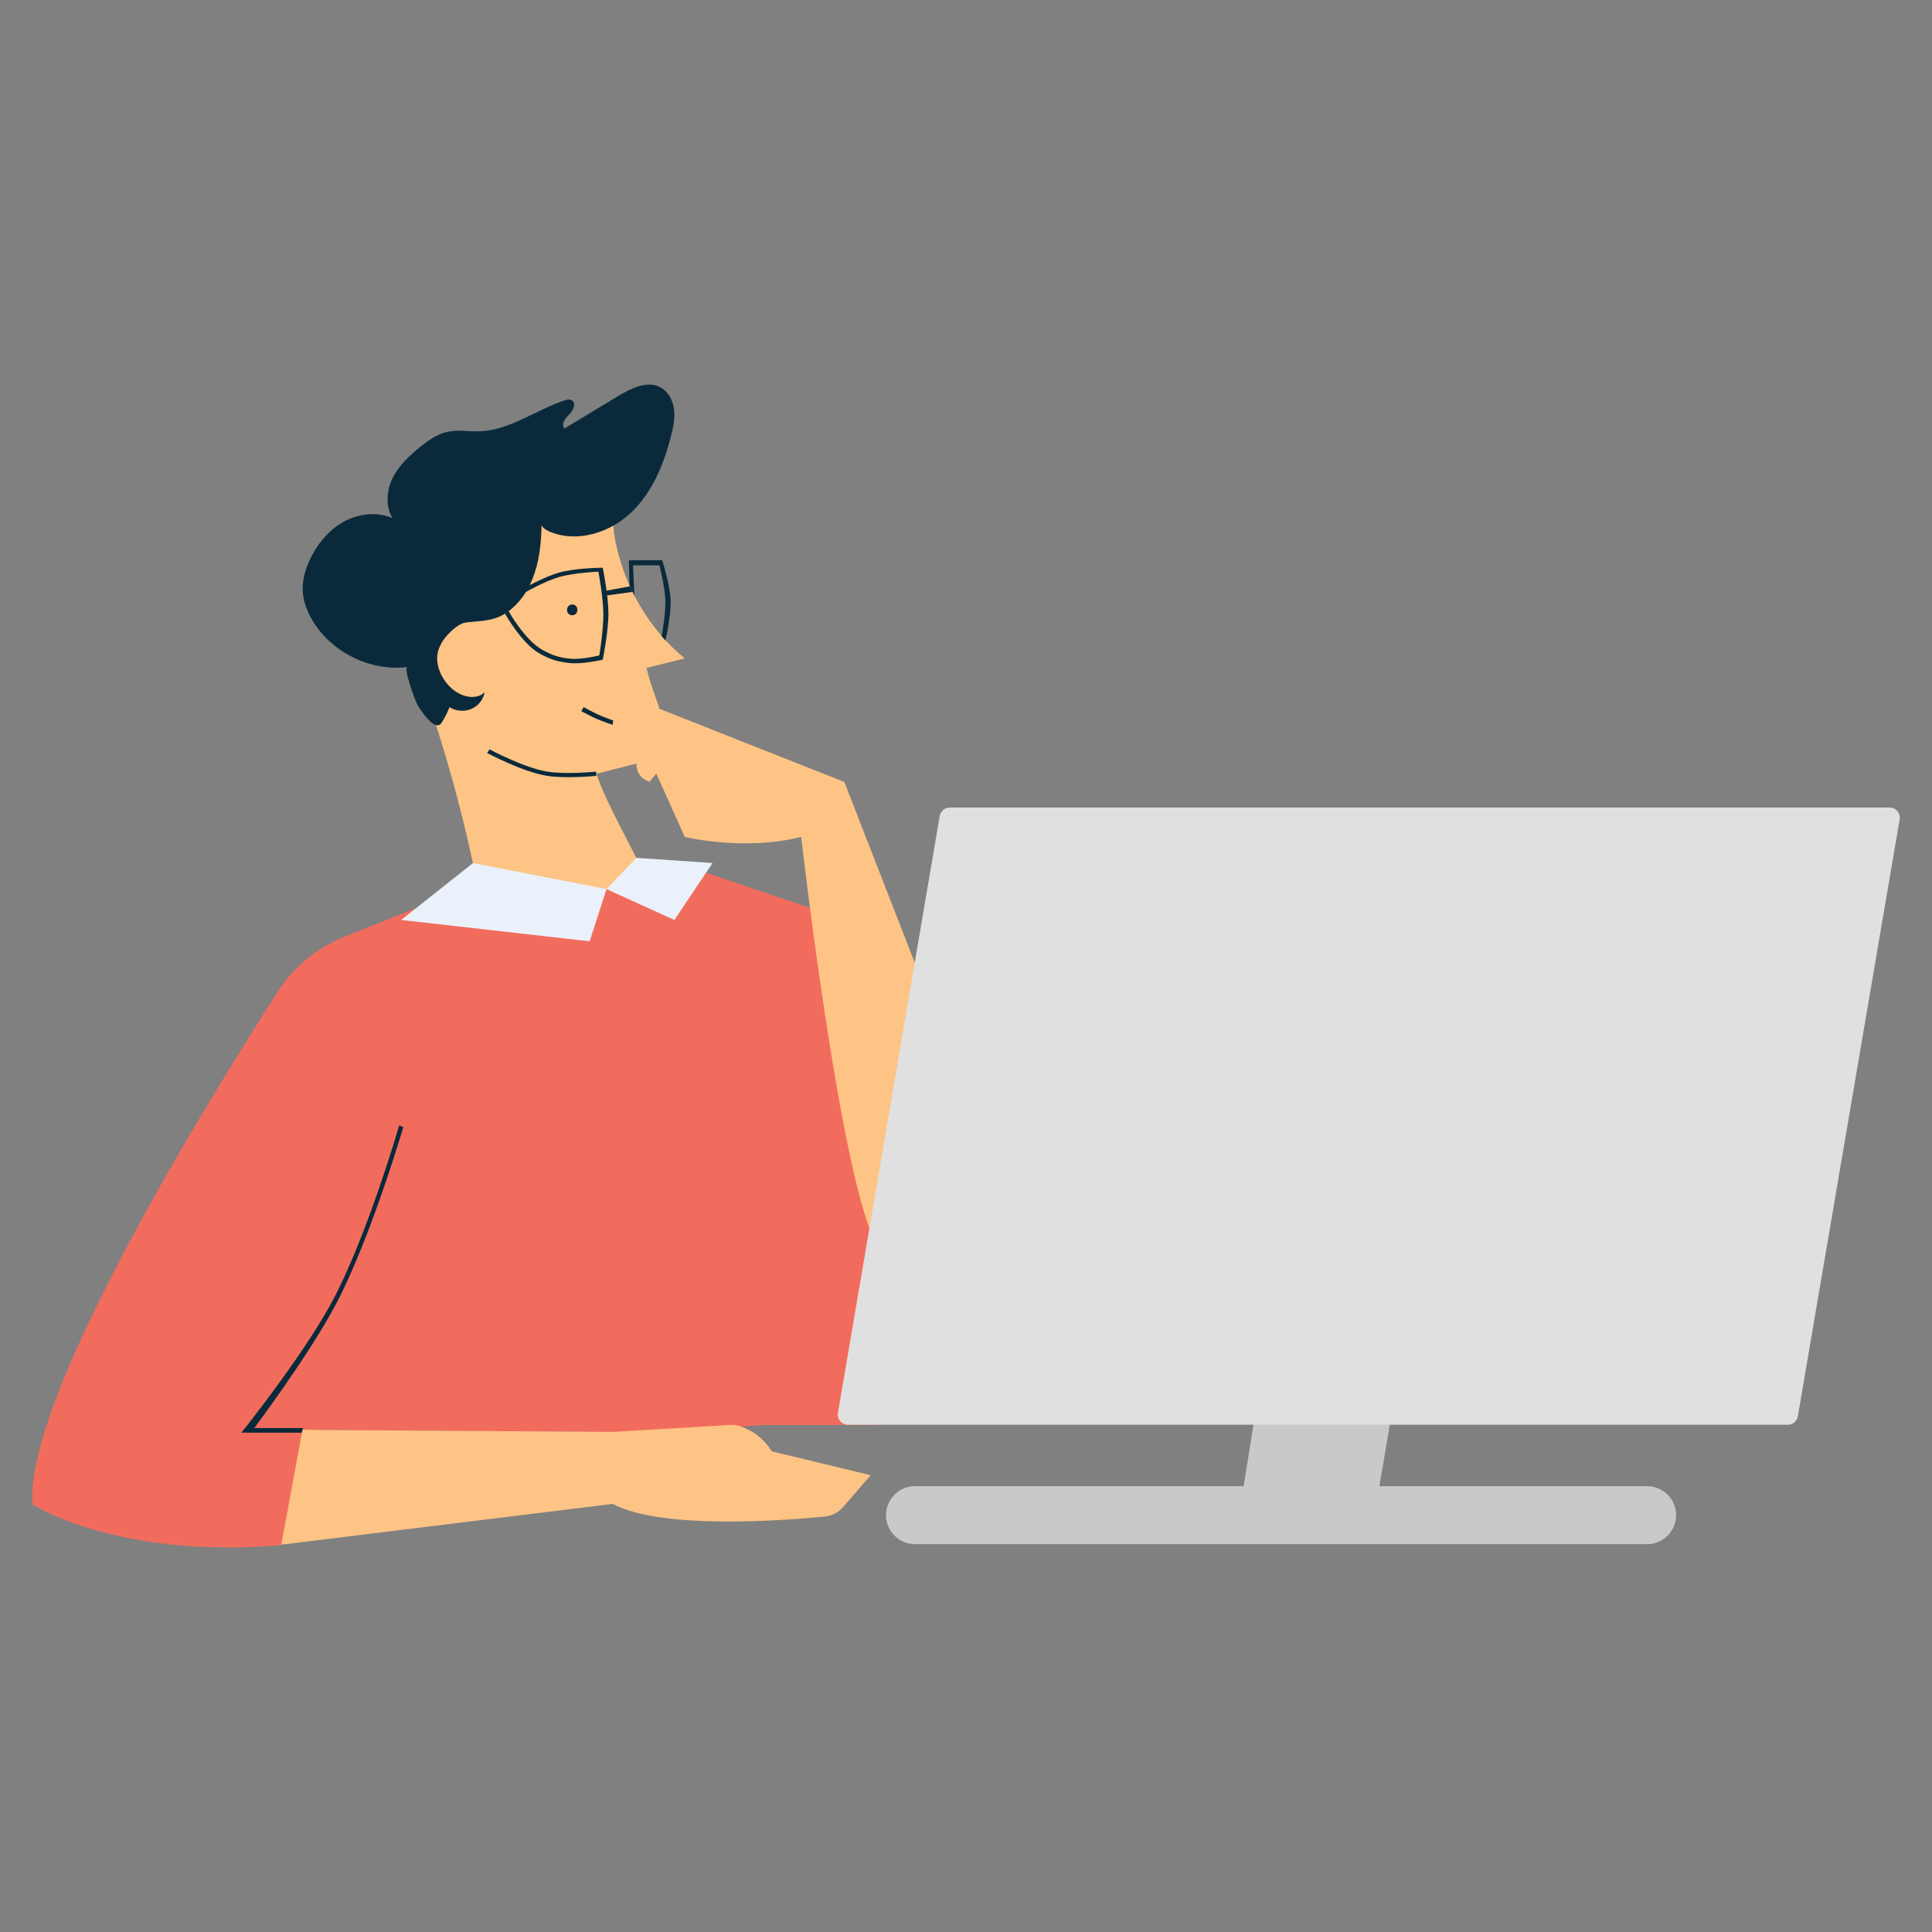
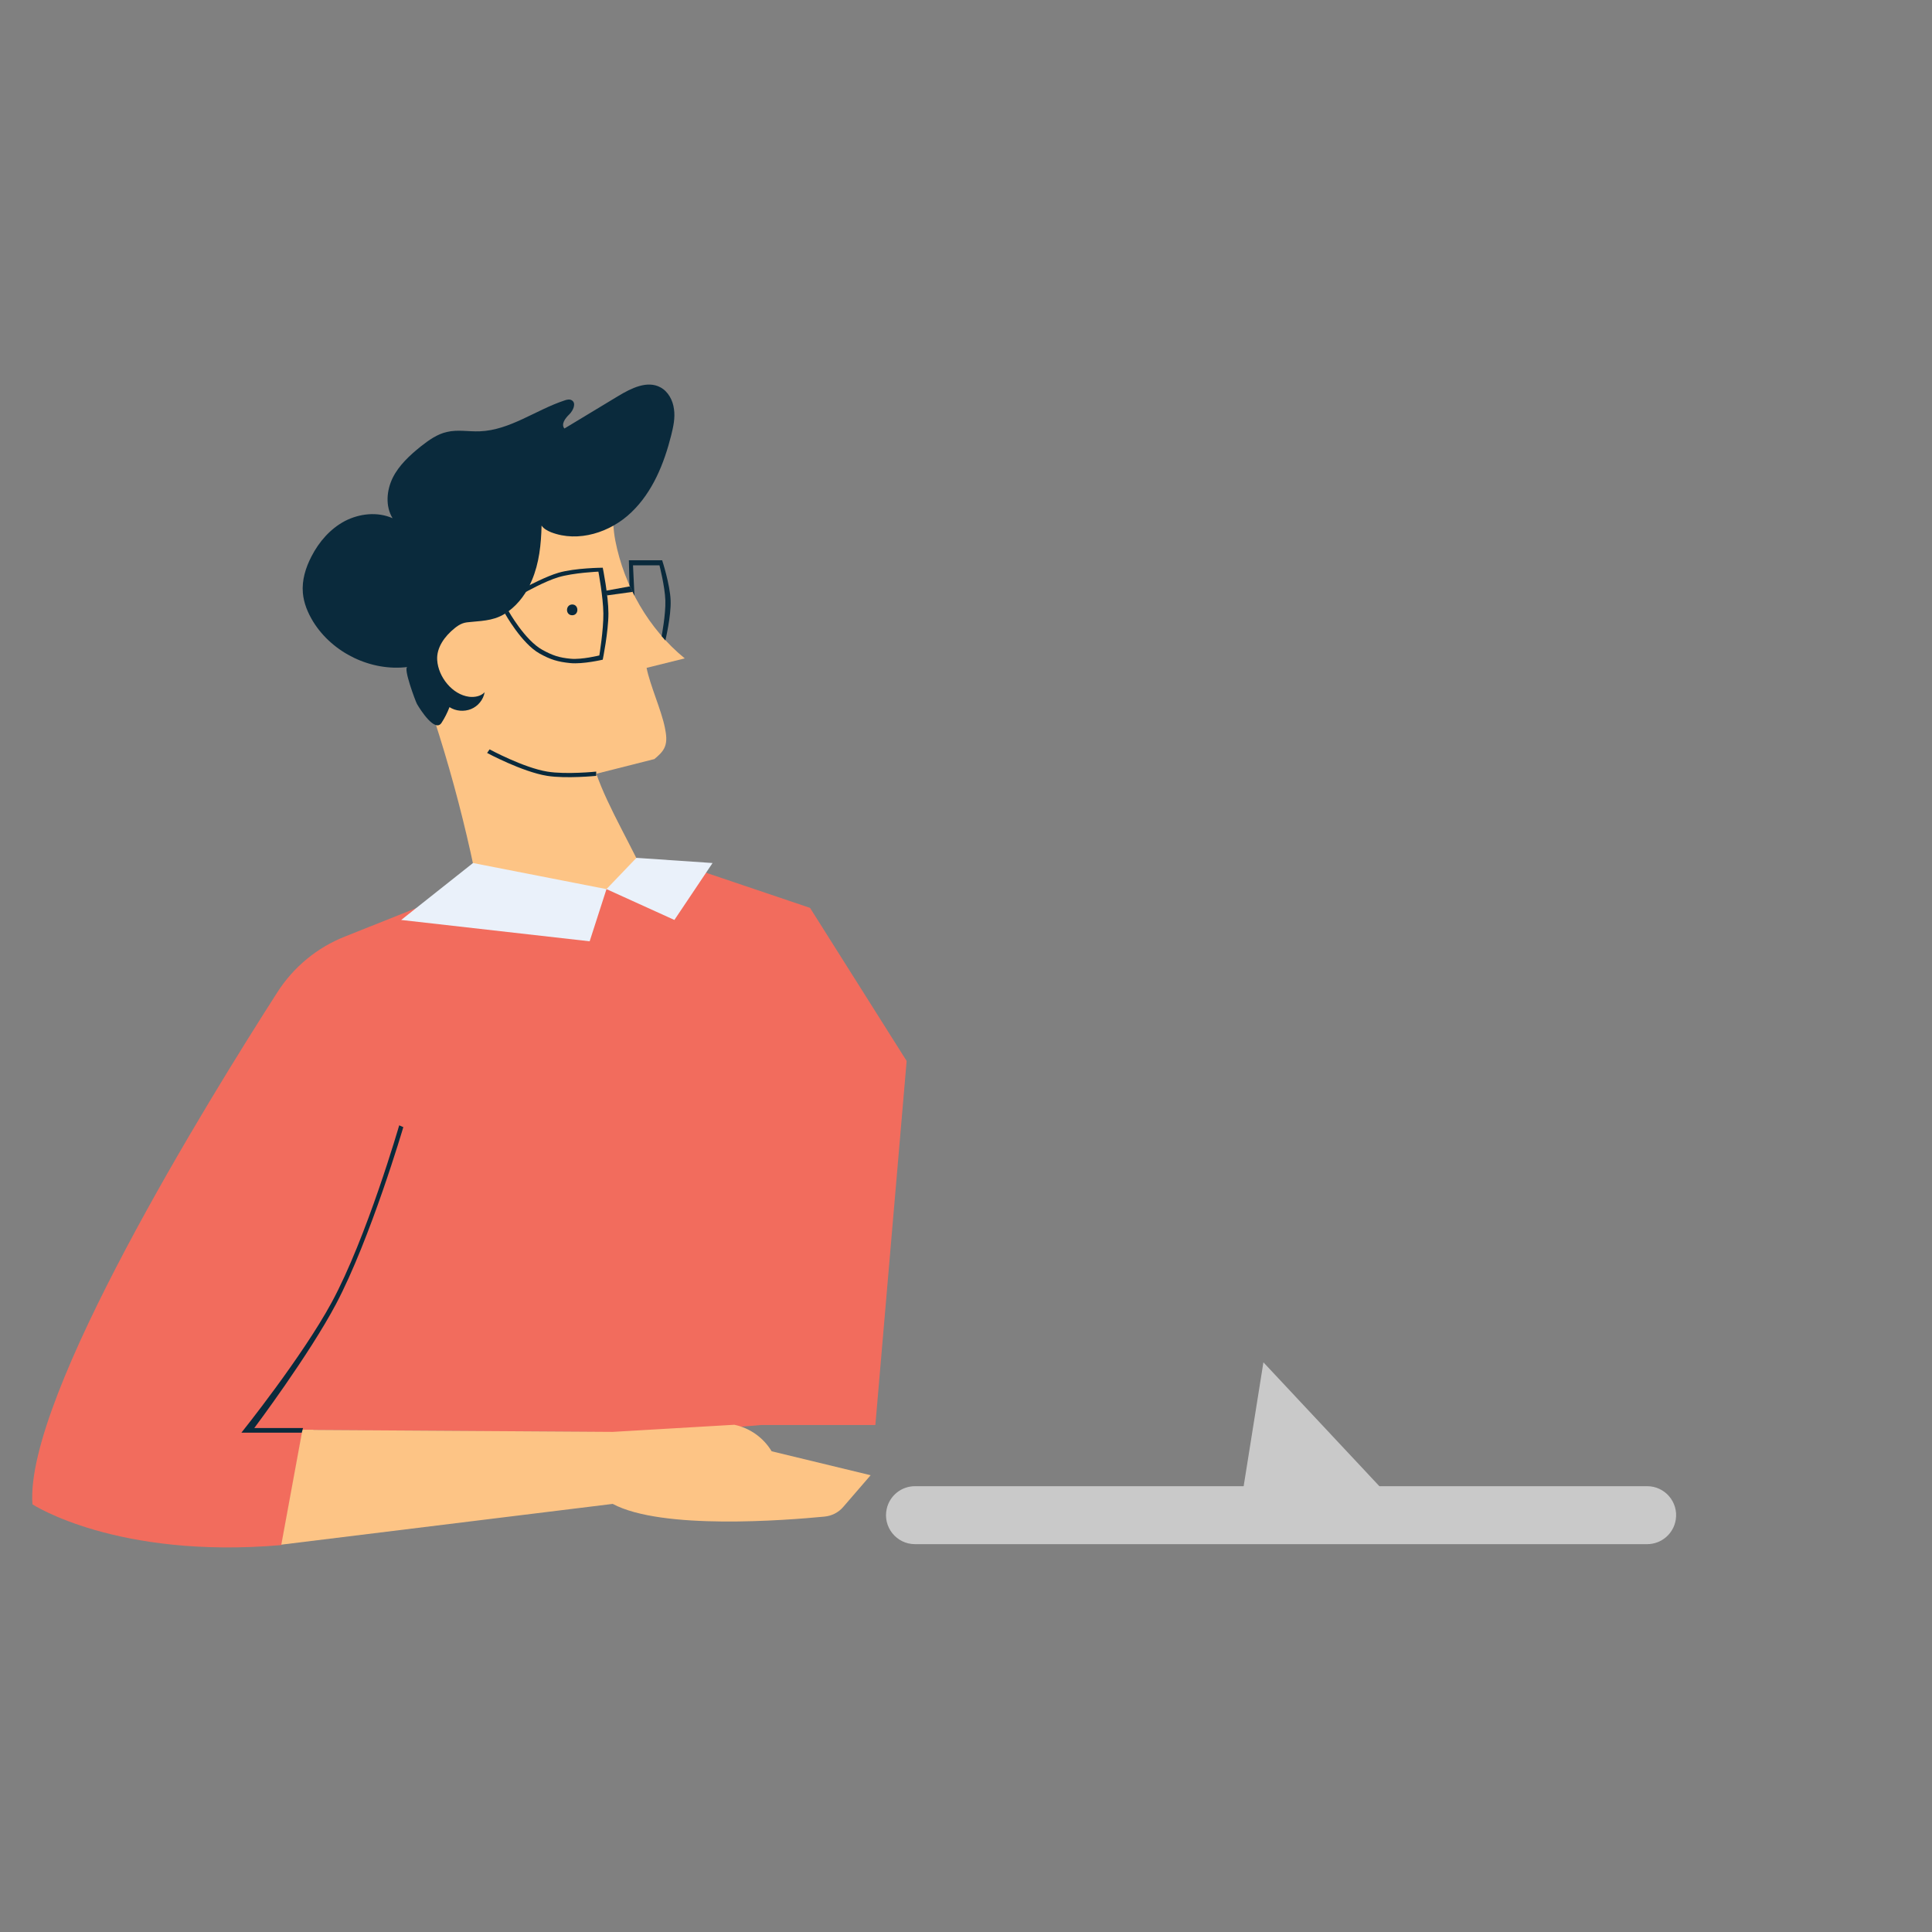
<svg xmlns="http://www.w3.org/2000/svg" width="500" height="500" viewBox="0 0 150 150" fill="none" style="">
  <rect x="0" y="0" width="150" height="150" fill="#808080" stroke="none" />
  <style>
     .working11-blob1 {animation:working11-blob1 4.5s infinite ease-out; opacity: 0;}
     .working11-blob2 {animation:working11-blob2 4.5s 1s infinite ease-out; opacity: 0;}
     .working11-blob3 {animation:working11-blob3 4.5s 2s infinite ease-out; opacity: 0;}
     .working11-blob4 {animation:working11-blob4 4.5s 3s infinite ease-out; opacity: 0;}
     .working11-blob5 {animation:working11-blob5 4.5s 4s infinite ease-out; opacity: 0;}
     .working11-blob6 {animation:working11-blob6 4.5s 5s infinite ease-out; opacity: 0;}
     .working11-blob7 {animation:working11-blob7 4.5s 6s infinite ease-out; opacity: 0;}
     .working11-blob8 {animation:working11-blob8 4.5s 7s infinite ease-out; opacity: 0;}
     .working11-blob9 {animation:working11-blob2 4.5s 1s infinite ease-out; opacity: 0;}
     .working11-blob10 {animation:working11-blob3 4.5s 3s infinite ease-out; opacity: 0;}
     .working11-blob11 {animation:working11-blob4 4.5s 5s infinite ease-out; opacity: 0;}
     .working11-blob12 {animation:working11-blob5 4.5s 7s infinite ease-out; opacity: 0;}

     @keyframes working11-blob1 {
         0%{transform: translate3d(0, 0, 0); opacity: 0;}
         20%{opacity: 1;}
         60% {opacity: 0;}
         100%{transform: translate3d(40px, -60px, 0); opacity: 0;}
     }
     @keyframes working11-blob2 {
         0%{transform: translate3d(0, 0, 0); opacity: 0;}
         20%{opacity: 1;}
         60% {opacity: 0;}
         100%{transform: translate3d(30px, -60px, 0); opacity: 0;}
     }
     @keyframes working11-blob3 {
         0%{transform: translate3d(0, 0, 0); opacity: 0;}
         20%{opacity: 1;}
         60% {opacity: 0;}
         100%{transform: translate3d(20px, -60px, 0); opacity: 0;}
     }
     @keyframes working11-blob4 {
         0%{transform: translate3d(0, 0, 0); opacity: 0;}
         20%{opacity: 1;}
         60% {opacity: 0;}
         100%{transform: translate3d(10px, -60px, 0); opacity: 0;}
     }
     @keyframes working11-blob5 {
         0%{transform: translate3d(0, 0, 0); opacity: 0;}
         20%{opacity: 1;}
         60% {opacity: 0;}
         100%{transform: translate3d(0px, -60px, 0); opacity: 0;}
     }
     @keyframes working11-blob6 {
         0%{transform: translate3d(0, 0, 0); opacity: 0;}
         20%{opacity: 1;}
         60% {opacity: 0;}
         100%{transform: translate3d(-10px, -60px, 0); opacity: 0;}
     }
     @keyframes working11-blob7 {
         0%{transform: translate3d(0, 0, 0); opacity: 0;}
         20%{opacity: 1;}
         60% {opacity: 0;}
         100%{transform: translate3d(-20px, -60px, 0); opacity: 0;}
     }
     @keyframes working11-blob8 {
         0%{transform: translate3d(0, 0, 0); opacity: 0;}
         20%{opacity: 1;}
         60% {opacity: 0;}
         100%{transform: translate3d(-30px, -60px, 0); opacity: 0;}
     }
     
     @media (prefers-reduced-motion: reduce) {
         .working11-blob1, .working11-blob2, .working11-blob3, .working11-blob4, .working11-blob5, .working11-blob6, .working11-blob7, .working11-blob8, .working11-blob9, .working11-blob10, .working11-blob11, .working11-blob12 {
             animation: none;
         }
     }

    </style>
  <circle class="fillCls8 working11-blob12" cx="105.292" cy="88.031" r="1.034" fill="#7885CC" stroke-width="2px" style="animation-duration: 4.5s;" />
  <circle class="fillCls8 working11-blob11" cx="106.916" cy="83.689" r="0.694" fill="#7885CC" stroke-width="2px" style="animation-duration: 4.5s;" />
  <circle class="fillCls8 working11-blob10" cx="106.339" cy="86.897" r="2.218" fill="#7885CC" stroke-width="2px" style="animation-duration: 4.5s;" />
  <circle class="fillCls8 working11-blob9" cx="106.948" cy="86.721" r="1.726" fill="#7885CC" stroke-width="2px" style="animation-duration: 4.5s;" />
  <circle class="fillCls8 working11-blob8" cx="106.527" cy="88.351" r="2.269" fill="#7885CC" stroke-width="2px" style="animation-duration: 4.5s;" />
-   <circle class="fillCls7 working11-blob7" cx="106.119" cy="85.947" r="2.267" fill="#CC7E78" stroke-width="2px" style="animation-duration: 4.5s;" />
  <circle class="fillCls7 working11-blob6" cx="107.386" cy="87.802" r="2.238" fill="#CC7E78" stroke-width="2px" style="animation-duration: 4.5s;" />
  <circle class="fillCls7 working11-blob5" cx="105.436" cy="86.317" r="1.987" fill="#CC7E78" stroke-width="2px" style="animation-duration: 4.5s;" />
  <circle class="fillCls7 working11-blob4" cx="105.697" cy="84.61" r="1.915" fill="#CC7E78" stroke-width="2px" style="animation-duration: 4.5s;" />
  <circle class="fillCls7 working11-blob3" cx="105.595" cy="87.171" r="2.675" fill="#CC7E78" stroke-width="2px" style="animation-duration: 4.5s;" />
  <circle class="fillCls7 working11-blob2" cx="106.415" cy="86.404" r="2.462" fill="#CC7E78" stroke-width="2px" style="animation-duration: 4.5s;" />
  <circle class="fillCls7 working11-blob1" cx="106.173" cy="87.343" r="2.45" fill="#CC7E78" stroke-width="2px" style="animation-duration: 4.5s;" />
  <path class="fillCls3" d="M53.164 51.117L50.201 51.853C50.469 53.209 51.356 55.151 51.624 56.508C51.724 57.01 51.808 57.546 51.607 58.014C51.44 58.4 51.122 58.667 50.803 58.935L46.3 60.074C47.204 62.702 49.196 65.933 50.285 68.495C45.982 69.165 41.729 70.152 37.577 71.442C36.355 64.376 34.447 57.445 31.919 50.748C31.567 49.828 31.215 48.89 31.148 47.919C31.098 47.015 31.299 46.111 31.584 45.257C32.789 41.574 35.334 38.326 38.649 36.317C40.139 35.413 41.83 34.743 43.554 34.793C48.46 34.961 47.137 38.61 47.773 41.975C48.46 45.491 50.352 48.823 53.164 51.117Z" fill="#FDC485" stroke-width="2px" style="animation-duration: 4.5s;" />
  <path class="fillCls2" d="M44.425 47.768C44.961 47.768 44.961 46.931 44.425 46.931C43.889 46.948 43.889 47.768 44.425 47.768Z" fill="#0A2A3C" stroke-width="2px" style="animation-duration: 4.5s;" />
-   <path class="fillCls2" d="M45.131 55.212L45.316 54.899C45.316 54.899 45.999 55.28 46.455 55.487C46.895 55.686 47.607 55.941 47.607 55.941L47.569 56.278C47.569 56.278 46.736 55.999 46.224 55.769C45.786 55.574 45.131 55.212 45.131 55.212Z" fill="#0A2A3C" stroke-width="2px" style="animation-duration: 4.5s;" />
  <path class="fillCls2" d="M52.327 31.763C52.243 31.077 51.875 30.39 51.272 30.072C50.251 29.52 49.012 30.139 48.008 30.742C46.618 31.579 45.212 32.433 43.822 33.27C43.538 32.935 43.889 32.466 44.207 32.165C44.508 31.863 44.76 31.294 44.391 31.077C44.224 30.976 44.006 31.026 43.822 31.093C41.595 31.83 39.586 33.404 37.242 33.487C36.389 33.521 35.535 33.337 34.698 33.538C33.944 33.705 33.291 34.174 32.672 34.659C31.818 35.346 30.981 36.116 30.495 37.087C30.01 38.075 29.909 39.297 30.479 40.234C29.307 39.715 27.917 39.866 26.779 40.452C25.64 41.055 24.77 42.059 24.184 43.198C23.732 44.068 23.43 45.039 23.514 46.027C23.581 46.831 23.899 47.584 24.318 48.271C25.824 50.698 28.805 52.138 31.634 51.786C31.282 51.837 32.253 54.432 32.37 54.649C32.638 55.118 33.777 56.893 34.279 56.123C34.53 55.738 34.731 55.336 34.899 54.901C35.384 55.219 36.037 55.269 36.573 55.051C37.108 54.834 37.527 54.331 37.627 53.745C37.326 54.063 36.857 54.147 36.422 54.097C35.116 53.929 34.028 52.557 33.944 51.251C33.877 50.28 34.53 49.392 35.3 48.773C35.484 48.622 35.685 48.488 35.903 48.405C36.121 48.321 36.355 48.304 36.573 48.287C37.661 48.187 38.548 48.154 39.469 47.467C40.289 46.864 40.909 45.994 41.294 45.056C41.863 43.717 42.014 42.26 42.047 40.804C42.215 41.055 42.499 41.206 42.784 41.323C44.894 42.143 47.405 41.34 49.029 39.766C50.67 38.192 51.557 35.999 52.109 33.806C52.277 33.136 52.428 32.449 52.327 31.763Z" fill="#0A2A3C" stroke-width="2px" style="animation-duration: 4.5s;" />
  <path class="fillCls1" d="M32.32 70.504L26.779 72.714C24.619 73.568 22.794 75.075 21.538 77.034C16.215 85.338 1.9 108.458 2.519 116.796C2.519 116.796 9.032 121.065 21.857 119.96L23.497 111.037H26.31L52.361 111.221L59.108 110.635H67.964L70.392 82.374L62.891 70.487L54.219 67.558L43.002 69.918L32.32 70.504Z" fill="#F26C5D" stroke-width="2px" style="animation-duration: 4.5s;" />
  <path class="fillCls3" d="M24.334 111.02L47.572 111.171L57.015 110.618C58.22 110.869 59.275 111.623 59.911 112.677L67.596 114.536L65.47 116.997C65.101 117.432 64.566 117.7 63.996 117.75C61.016 118.035 51.39 118.805 47.572 116.762L21.84 119.927L23.481 111.003H24.334V111.02Z" fill="#FDC485" stroke-width="2px" style="animation-duration: 4.5s;" />
  <path class="fillCls2" d="M46.289 60.238V59.907C46.289 59.907 43.953 60.147 42.488 59.907C40.639 59.604 38.011 58.18 38.011 58.18L37.82 58.46C37.82 58.46 40.561 59.933 42.488 60.238C43.954 60.47 46.289 60.238 46.289 60.238Z" fill="#0A2A3C" stroke-width="2px" style="animation-duration: 4.5s;" />
-   <path class="fillCls3" d="M65.553 60.71L51.205 55.034L49.531 58.818C49.229 59.504 49.531 60.308 50.217 60.609L50.418 60.71L50.954 60.057L53.164 64.979C53.164 64.979 57.751 66.101 62.204 64.979C62.204 64.979 65.184 91.147 68.014 96.571H70.659L72.618 78.841L65.553 60.71Z" fill="#FDC485" stroke-width="2px" style="animation-duration: 4.5s;" />
  <path class="fillCls4" d="M36.724 67.005L47.087 69.031L45.781 73.082L31.148 71.425L36.724 67.005Z" fill="#EAF1FA" stroke-width="2px" style="animation-duration: 4.5s;" />
  <path class="fillCls4" d="M47.086 69.031L49.413 66.603L55.323 67.005L52.36 71.425L47.086 69.031Z" fill="#EAF1FA" stroke-width="2px" style="animation-duration: 4.5s;" />
  <path class="fillCls2" d="M23.427 111.233L23.527 110.872H19.743C19.743 110.872 23.984 105.224 26.089 101.243C28.771 96.17 31.314 87.51 31.314 87.51L30.994 87.37C30.994 87.37 28.485 96.067 25.749 101.123C23.462 105.347 18.742 111.233 18.742 111.233H23.427Z" fill="#0A2A3C" stroke-width="2px" style="animation-duration: 4.5s;" />
-   <path class="fillCls6" d="M96.557 115.387L98.091 105.771H108.73L107.094 115.387H127.883C129.267 115.387 130.323 116.624 130.105 117.991C129.932 119.084 128.989 119.888 127.883 119.888H71.04C69.596 119.888 68.525 118.547 68.846 117.139C69.079 116.114 69.989 115.387 71.04 115.387H96.557Z" fill="rgba(201,201,201,1)" stroke-width="2px" style="animation-duration: 4.5s;" />
-   <path class="fillCls5" d="M65.829 110.618C65.603 110.618 65.376 110.511 65.23 110.338C65.083 110.165 65.016 109.925 65.056 109.698L72.961 63.35C73.028 62.977 73.348 62.697 73.734 62.697H146.716C146.942 62.697 147.169 62.803 147.316 62.977C147.462 63.15 147.529 63.39 147.489 63.617L139.584 109.965C139.518 110.338 139.198 110.618 138.811 110.618H65.829Z" fill="rgba(224,224,224,1)" stroke-width="2px" style="animation-duration: 4.5s;" />
+   <path class="fillCls6" d="M96.557 115.387L98.091 105.771L107.094 115.387H127.883C129.267 115.387 130.323 116.624 130.105 117.991C129.932 119.084 128.989 119.888 127.883 119.888H71.04C69.596 119.888 68.525 118.547 68.846 117.139C69.079 116.114 69.989 115.387 71.04 115.387H96.557Z" fill="rgba(201,201,201,1)" stroke-width="2px" style="animation-duration: 4.5s;" />
  <path class="fillCls2" d="M52.067 46.62C52.112 47.842 51.658 49.725 51.658 49.725L51.369 49.388C51.369 49.388 51.693 47.706 51.658 46.62C51.624 45.54 51.201 43.892 51.201 43.892H49.147L49.259 46.251L48.874 45.449L48.826 43.499H51.41C51.41 43.499 52.022 45.375 52.067 46.62Z" fill="#0A2A3C" stroke-width="2px" style="animation-duration: 4.5s;" />
  <path class="fillCls2" d="M48.912 45.523L47.068 45.859L47.124 46.228L49.122 45.952L48.912 45.523Z" fill="#0A2A3C" stroke-width="2px" style="animation-duration: 4.5s;" />
  <path class="fillCls2" d="M41.887 50.736C40.486 49.95 39.199 47.623 39.199 47.623L39.48 47.438C39.48 47.438 40.742 49.701 42.111 50.455C42.903 50.89 43.419 51.064 44.318 51.145C45.185 51.223 46.532 50.888 46.532 50.888C46.532 50.888 46.86 48.904 46.845 47.623C46.83 46.348 46.46 44.382 46.46 44.382C46.46 44.382 44.528 44.465 43.355 44.815C42.296 45.131 40.78 45.986 40.78 45.986L41.069 45.457C41.069 45.457 42.422 44.743 43.355 44.47C44.653 44.09 46.797 44.077 46.797 44.077C46.797 44.077 47.236 46.227 47.238 47.623C47.24 49.037 46.797 51.217 46.797 51.217C46.797 51.217 45.262 51.58 44.278 51.482C43.304 51.384 42.74 51.214 41.887 50.736Z" fill="#0A2A3C" stroke-width="2px" style="animation-duration: 4.5s;" />
</svg>